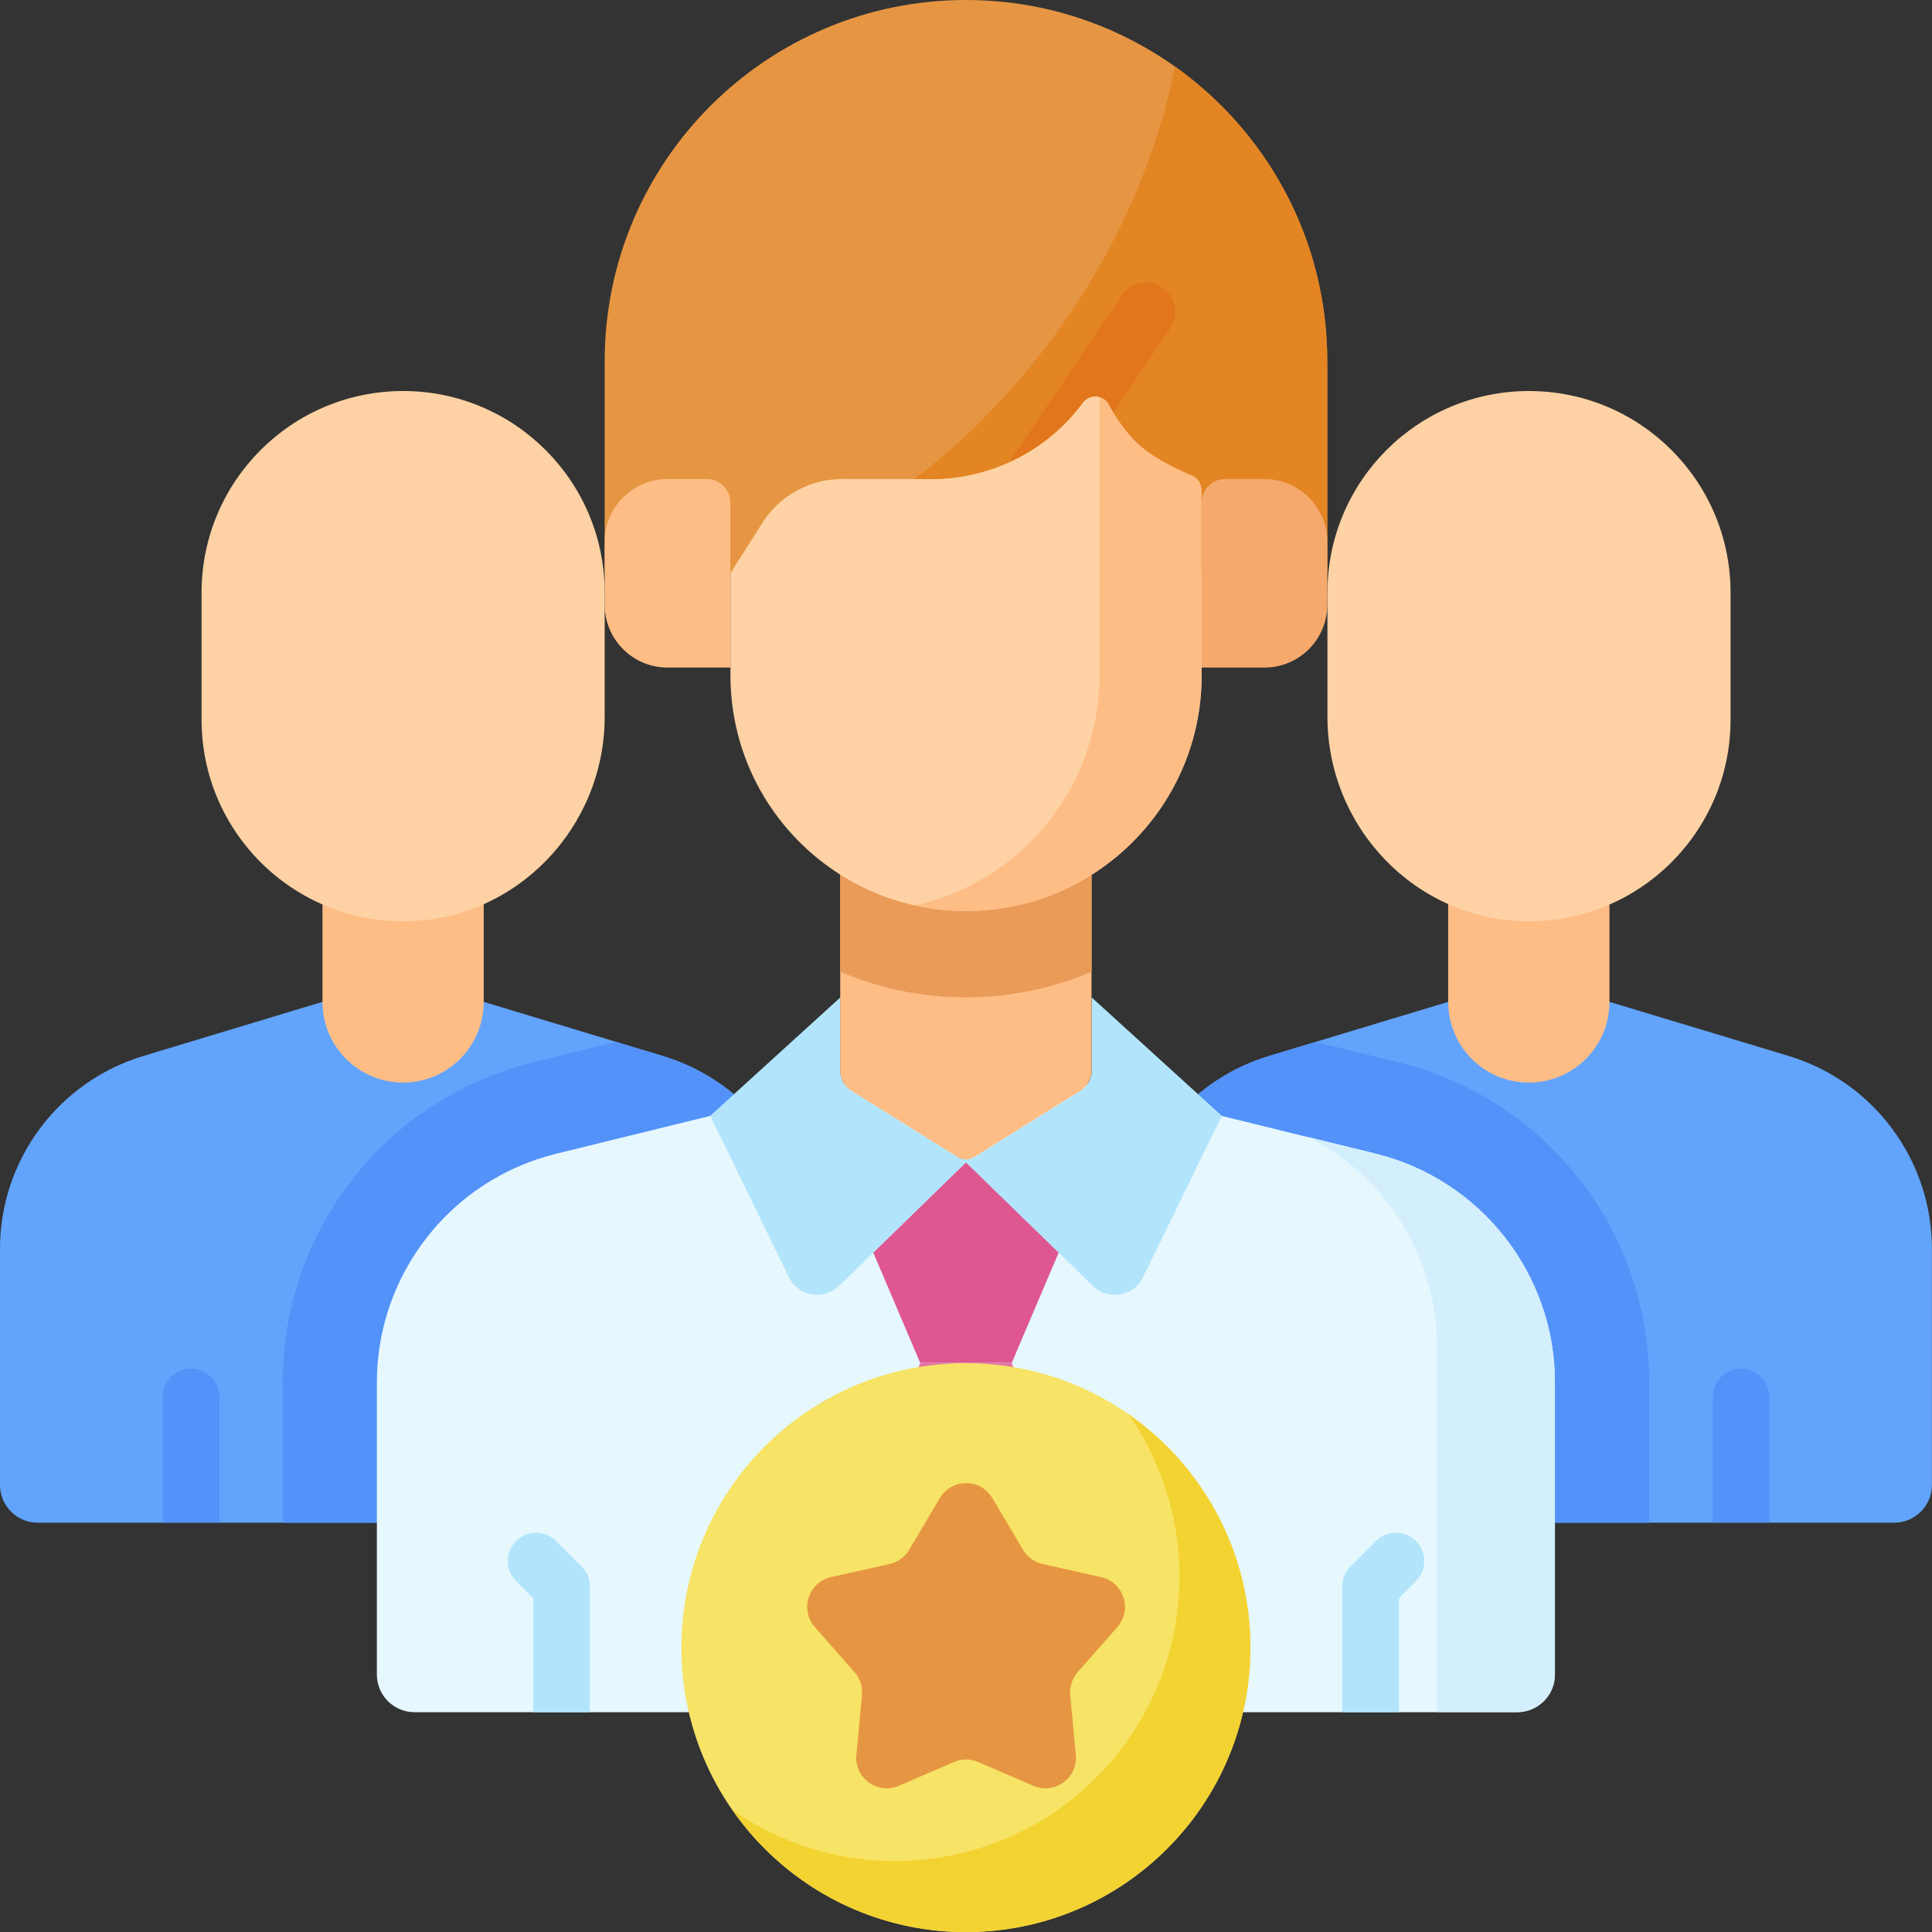
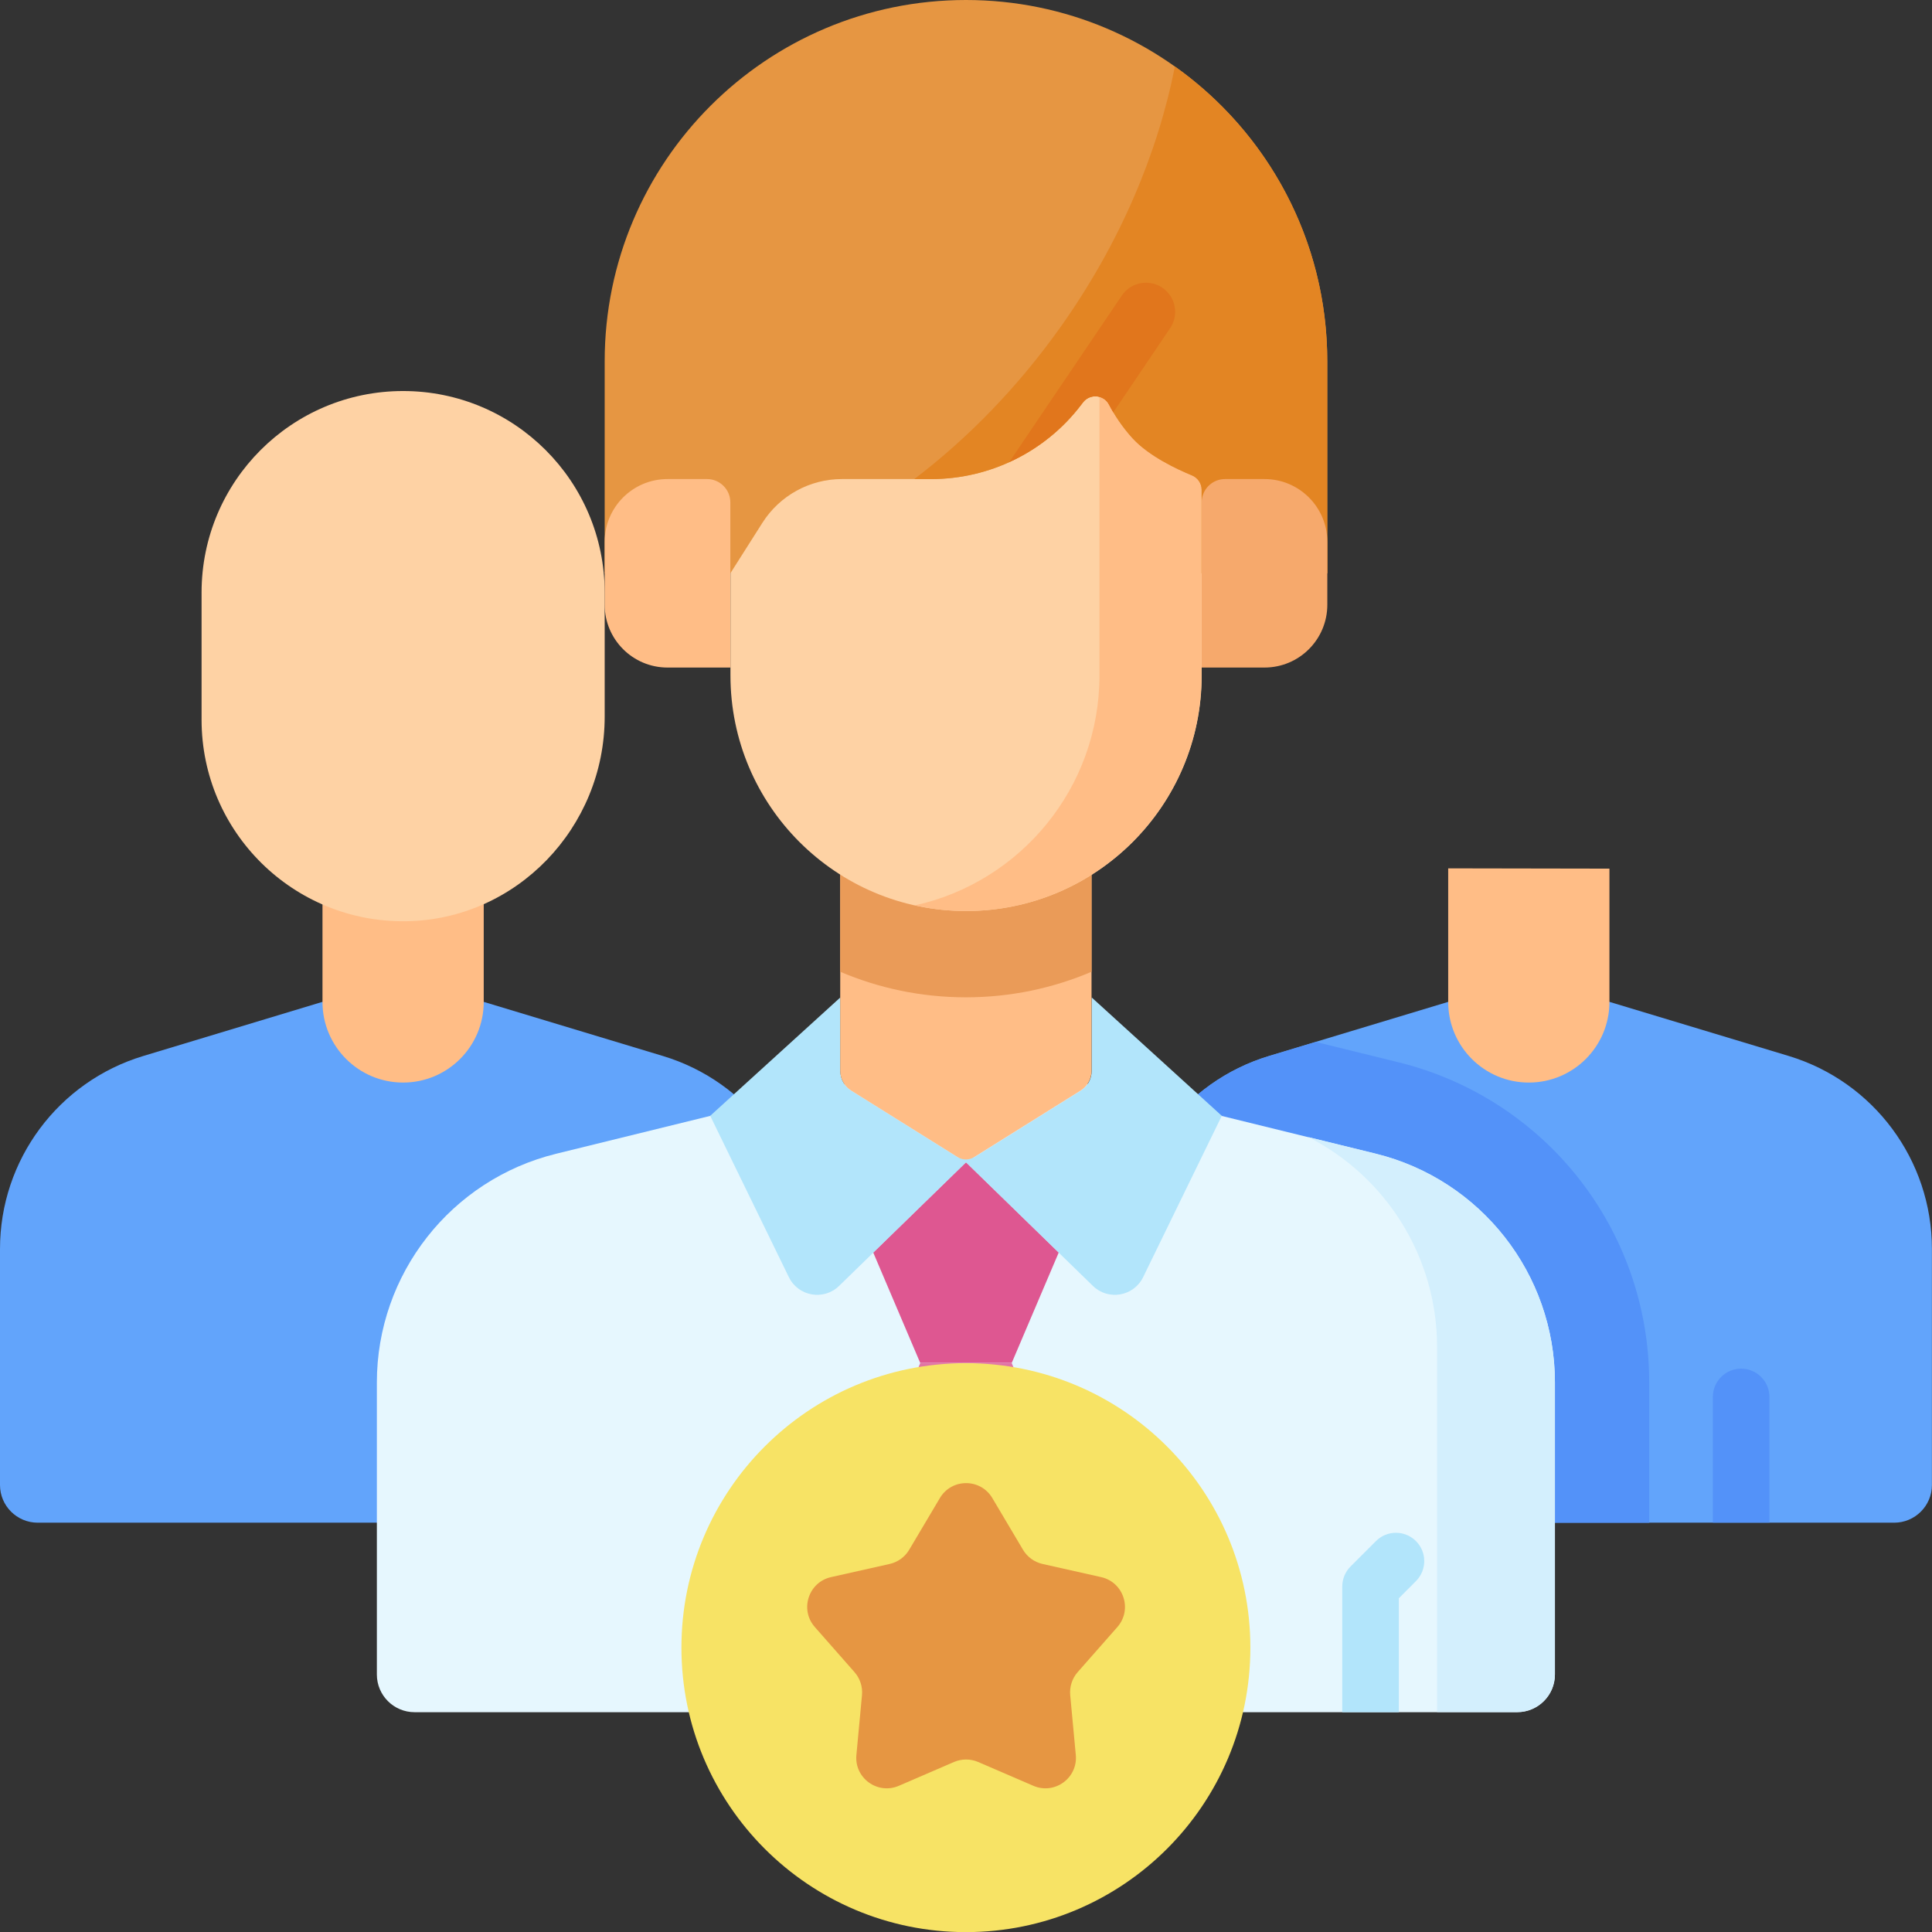
<svg xmlns="http://www.w3.org/2000/svg" width="48" height="48" viewBox="0 0 48 48" fill="none">
  <rect x="0" y="0" width="48" height="48" fill="#333333" stroke="none" />
  <path d="M0 36.894C0 37.412 0.42 37.831 0.938 37.831H20.03V31.028C20.03 28.821 18.584 26.874 16.47 26.236L12.017 24.891H8.011L3.559 26.236C1.446 26.874 0 28.822 0 31.028L0 36.894Z" fill="#62A4FB" />
-   <path d="M7.023 34.347C7.023 30.565 9.589 27.292 13.263 26.389L15.307 25.887L16.469 26.238C18.582 26.876 20.028 28.823 20.028 31.031V37.833H7.023V34.347Z" fill="#5392F9" />
  <path d="M10.015 26.896C11.121 26.896 12.018 25.999 12.018 24.893V21.574L8.012 21.581V24.893C8.012 25.999 8.908 26.896 10.015 26.896Z" fill="#FFBD86" />
  <path d="M15.023 14.722V17.807C15.023 20.558 12.833 22.852 10.082 22.888C7.286 22.924 5.008 20.669 5.008 17.881V14.722C5.008 11.957 7.25 9.715 10.015 9.715C12.781 9.715 15.023 11.957 15.023 14.722Z" fill="#FED2A4" />
  <path d="M35.98 24.891L31.528 26.235C29.415 26.874 27.969 28.821 27.969 31.029V37.831H47.06C47.578 37.831 47.998 37.411 47.998 36.894V31.029C47.998 28.821 46.552 26.874 44.439 26.235L39.986 24.891H35.98Z" fill="#62A4FB" />
  <path d="M40.974 34.347C40.974 30.565 38.408 27.292 34.734 26.389L32.69 25.887L31.528 26.238C29.415 26.876 27.969 28.823 27.969 31.031V37.833H40.974V34.347Z" fill="#5392F9" />
  <path d="M37.983 26.896C36.877 26.896 35.98 25.999 35.98 24.893V21.574L39.986 21.581V24.893C39.986 25.999 39.09 26.896 37.983 26.896Z" fill="#FFBD86" />
-   <path d="M32.98 14.722V17.807C32.98 20.558 35.169 22.852 37.921 22.888C40.717 22.924 42.995 20.669 42.995 17.881V14.722C42.995 11.957 40.753 9.715 37.988 9.715C35.222 9.715 32.98 11.957 32.98 14.722Z" fill="#FED2A4" />
  <path d="M20.875 26.93L13.82 28.664C11.203 29.307 9.363 31.654 9.363 34.348V41.602C9.363 42.12 9.783 42.539 10.301 42.539H37.694C38.212 42.539 38.632 42.12 38.632 41.602V34.348C38.632 31.654 36.792 29.307 34.175 28.664L27.119 26.93H20.875V26.93Z" fill="#E6F7FE" />
  <path d="M25.136 33.862L26.304 31.118L24 28.875L21.695 31.118L22.863 33.862H25.136Z" fill="#DE5791" />
  <path d="M25.136 33.867L26.304 36.61H21.695L22.863 33.867H25.136Z" fill="#E175A5" />
  <path d="M34.174 28.66L32.504 28.25C34.434 29.231 35.704 31.228 35.704 33.467V42.536H37.694C38.212 42.536 38.631 42.117 38.631 41.599V34.345C38.631 31.65 36.791 29.304 34.174 28.66Z" fill="#D3EFFD" />
  <path d="M27.122 24.781L30.355 27.722L28.4 31.732C28.167 32.209 27.535 32.319 27.154 31.949L24 28.879V28.751H24.205L26.85 27.098C27.019 26.992 27.122 26.806 27.122 26.607V24.781Z" fill="#B2E5FB" />
  <path d="M20.878 24.781L17.645 27.722L19.6 31.732C19.833 32.209 20.465 32.319 20.846 31.949L24 28.879V28.751H23.795L21.15 27.098C20.98 26.992 20.878 26.806 20.878 26.607V24.781Z" fill="#B2E5FB" />
  <path d="M26.847 27.095L24.202 28.748C24.076 28.826 23.918 28.826 23.792 28.748L21.147 27.095C20.978 26.989 20.875 26.803 20.875 26.603V21.656H27.119V26.603C27.119 26.803 27.016 26.989 26.847 27.095Z" fill="#FFBD86" />
  <path d="M20.875 24.143C21.835 24.552 22.89 24.778 23.997 24.778C25.104 24.778 26.159 24.552 27.119 24.143V21.656H20.875V24.143Z" fill="#EA9B58" />
  <path d="M18.148 9.184V16.78C18.148 20.013 20.769 22.634 24.002 22.634C27.235 22.634 29.856 20.013 29.856 16.78V9.184H18.148Z" fill="#FED2A4" />
  <path d="M27.316 9.184V16.78C27.316 19.577 25.353 21.915 22.73 22.494C23.139 22.585 23.563 22.634 23.999 22.634C27.232 22.634 29.852 20.013 29.852 16.78V9.184H27.316Z" fill="#FFBD86" />
  <path d="M15.023 8.976V14.244H18.145L18.941 12.99C19.37 12.313 20.116 11.902 20.918 11.902H23.135C24.596 11.902 25.974 11.22 26.859 10.058L26.906 9.997C27.076 9.773 27.425 9.8 27.554 10.051C27.681 10.296 27.868 10.592 28.136 10.887C28.542 11.332 29.244 11.659 29.612 11.81C29.757 11.87 29.853 12.01 29.853 12.167V14.244H32.975V8.976C32.975 4.019 28.956 0 23.999 0C19.042 0 15.023 4.019 15.023 8.976Z" fill="#E69642" />
  <path d="M29.19 1.652C28.76 3.826 27.815 6.059 26.351 8.122C25.286 9.621 24.046 10.89 22.715 11.903H23.136C24.597 11.903 25.975 11.221 26.86 10.059L26.907 9.998C27.078 9.774 27.426 9.801 27.555 10.051C27.682 10.297 27.869 10.593 28.137 10.888C28.543 11.332 29.245 11.66 29.613 11.811C29.758 11.87 29.854 12.011 29.854 12.168V14.245H32.976V8.976C32.976 5.953 31.481 3.279 29.19 1.652Z" fill="#E38523" />
  <path d="M31.416 16.585H29.855V12.482C29.855 12.162 30.115 11.902 30.435 11.902H31.416C32.279 11.902 32.977 12.601 32.977 13.463V15.024C32.977 15.886 32.279 16.585 31.416 16.585Z" fill="#F6A96C" />
  <path d="M16.584 16.585H18.145V12.482C18.145 12.162 17.886 11.902 17.566 11.902H16.584C15.722 11.902 15.023 12.601 15.023 13.463V15.024C15.023 15.886 15.722 16.585 16.584 16.585Z" fill="#FFBD86" />
  <path d="M23.997 48.003C27.901 48.003 31.065 44.838 31.065 40.935C31.065 37.032 27.901 33.867 23.997 33.867C20.094 33.867 16.93 37.032 16.93 40.935C16.93 44.838 20.094 48.003 23.997 48.003Z" fill="#F7E365" />
-   <path d="M28.036 35.133C28.834 36.277 29.304 37.668 29.304 39.17C29.304 43.073 26.139 46.237 22.236 46.237C20.735 46.237 19.344 45.768 18.199 44.97C19.476 46.801 21.597 48.001 23.999 48.001C27.903 48.001 31.067 44.836 31.067 40.933C31.067 38.531 29.868 36.41 28.036 35.133Z" fill="#F3D332" />
  <path d="M23.702 43.776L22.331 44.368C21.803 44.595 21.223 44.175 21.277 43.602L21.416 42.115C21.435 41.907 21.368 41.701 21.23 41.544L20.244 40.423C19.864 39.991 20.085 39.31 20.647 39.183L22.104 38.856C22.307 38.81 22.483 38.682 22.589 38.503L23.351 37.219C23.644 36.724 24.36 36.724 24.654 37.219L25.416 38.503C25.522 38.682 25.698 38.81 25.901 38.856L27.358 39.183C27.919 39.31 28.14 39.991 27.761 40.423L26.774 41.544C26.637 41.701 26.57 41.907 26.589 42.115L26.728 43.602C26.781 44.175 26.202 44.595 25.674 44.368L24.302 43.776C24.111 43.694 23.894 43.694 23.702 43.776Z" fill="#E69642" />
-   <path d="M4.746 34.004C4.358 34.004 4.043 34.319 4.043 34.707V37.829H5.449V34.707C5.449 34.319 5.134 34.004 4.746 34.004Z" fill="#5392F9" />
  <path d="M43.258 34.004C42.869 34.004 42.555 34.319 42.555 34.707V37.829H43.961V34.707C43.961 34.319 43.646 34.004 43.258 34.004Z" fill="#5392F9" />
  <path d="M28.878 7.148C28.547 6.924 28.096 7.011 27.872 7.342L25.097 11.448C25.09 11.459 25.084 11.469 25.078 11.48C25.77 11.164 26.384 10.682 26.857 10.061L26.904 10C27.075 9.776 27.423 9.803 27.552 10.053C27.584 10.114 27.619 10.179 27.659 10.245L29.072 8.153C29.296 7.822 29.209 7.372 28.878 7.148Z" fill="#E1761C" />
  <path d="M35.179 38.288C34.905 38.013 34.459 38.013 34.185 38.288L33.554 38.919C33.422 39.051 33.348 39.23 33.348 39.417V42.539H34.754V39.708L35.179 39.282C35.454 39.008 35.454 38.562 35.179 38.288Z" fill="#B2E5FB" />
-   <path d="M13.817 38.288C13.543 38.013 13.098 38.013 12.823 38.288C12.549 38.562 12.549 39.008 12.823 39.282L13.249 39.708V42.539H14.655V39.417C14.655 39.23 14.581 39.051 14.449 38.919L13.817 38.288Z" fill="#B2E5FB" />
</svg>